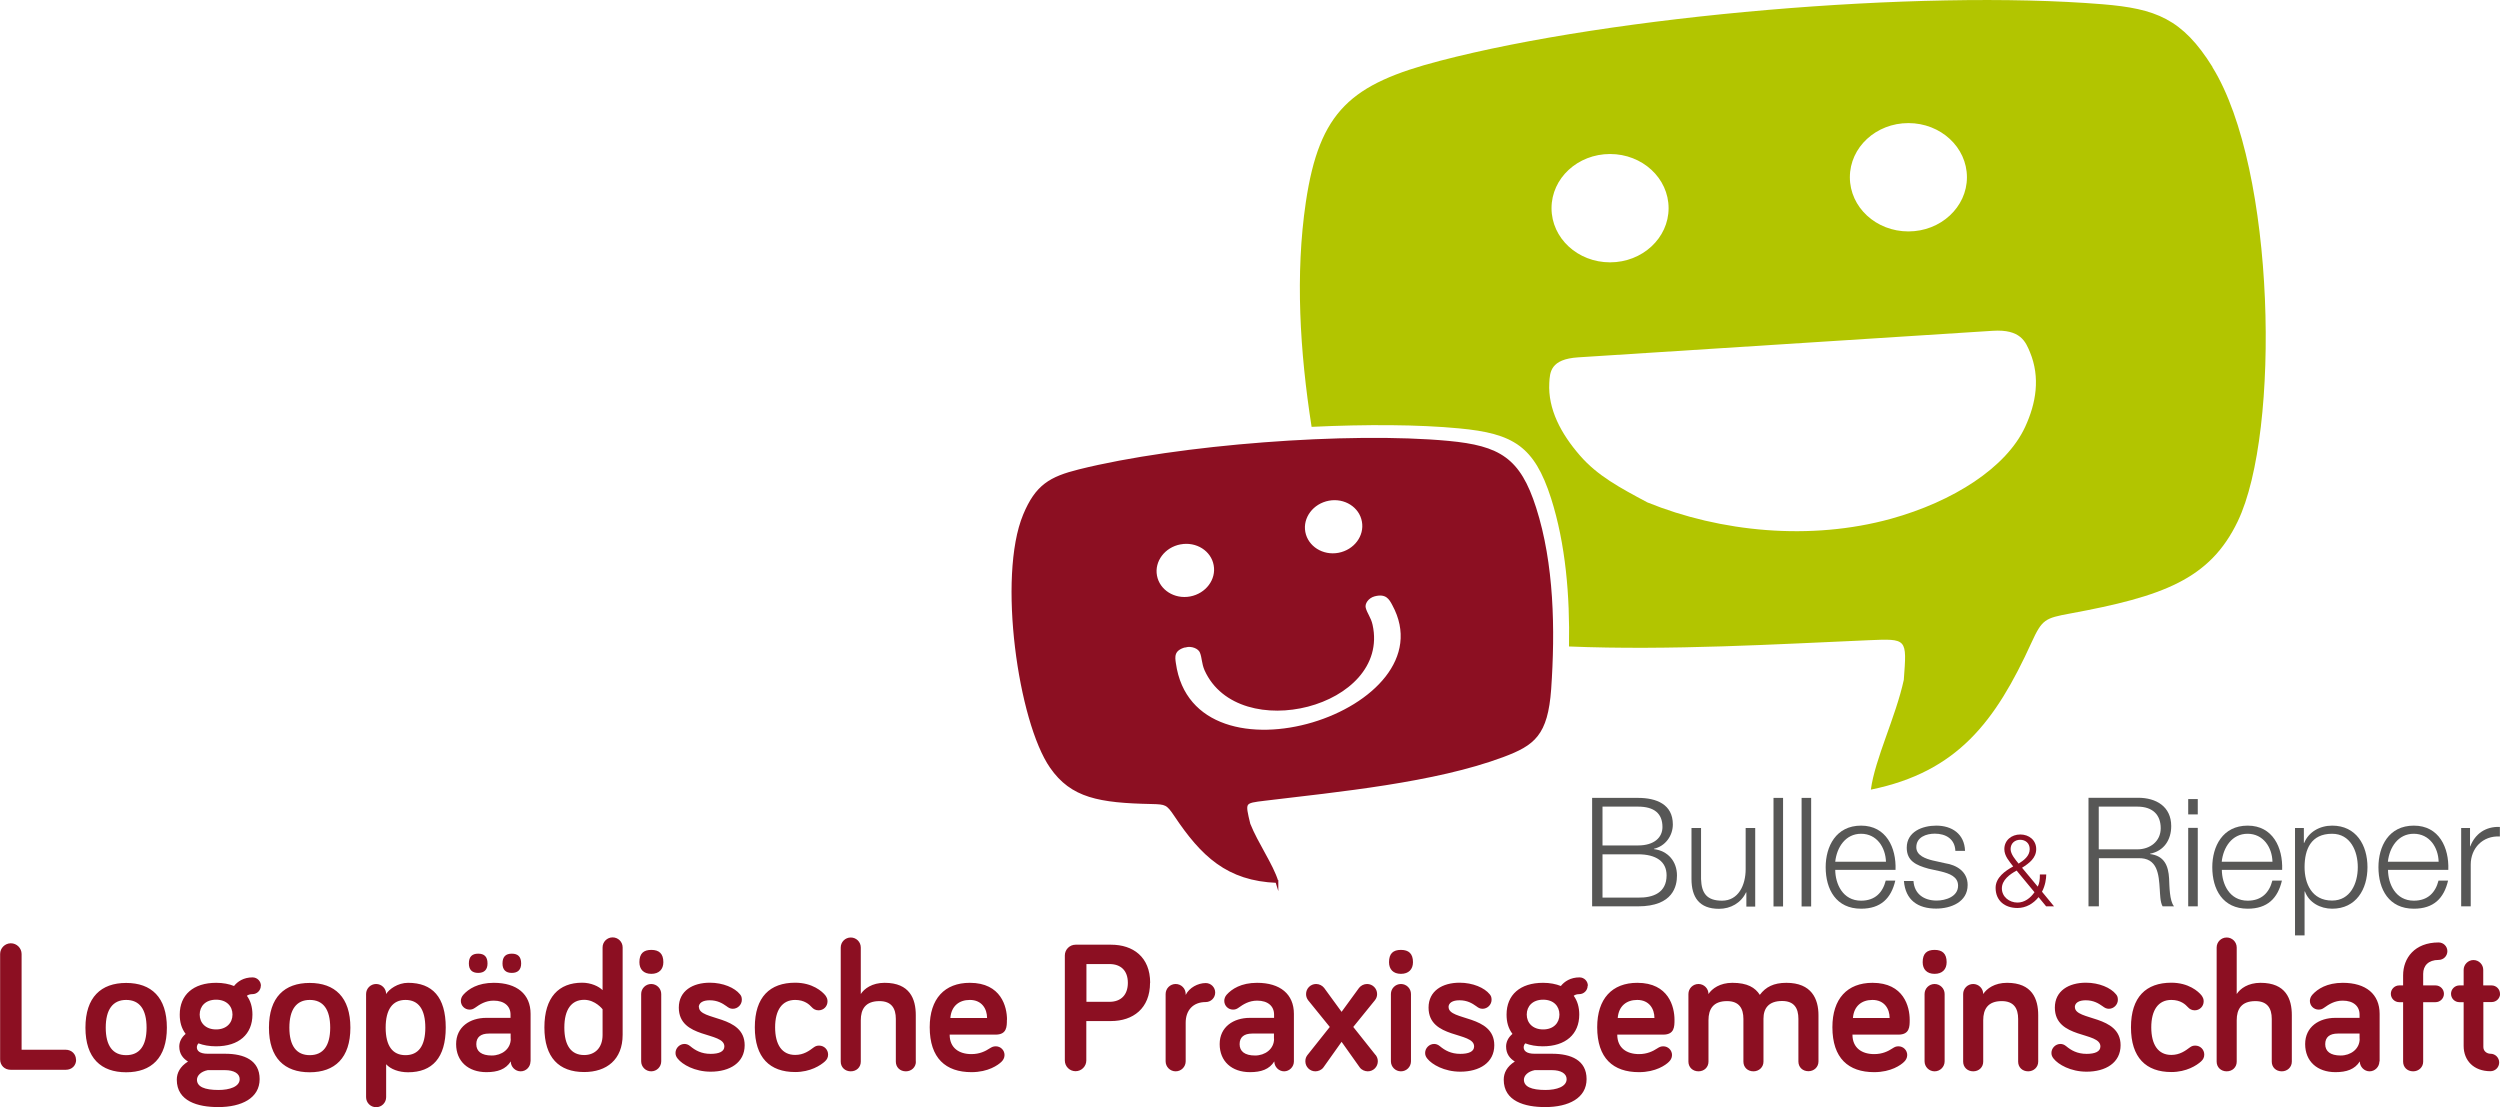
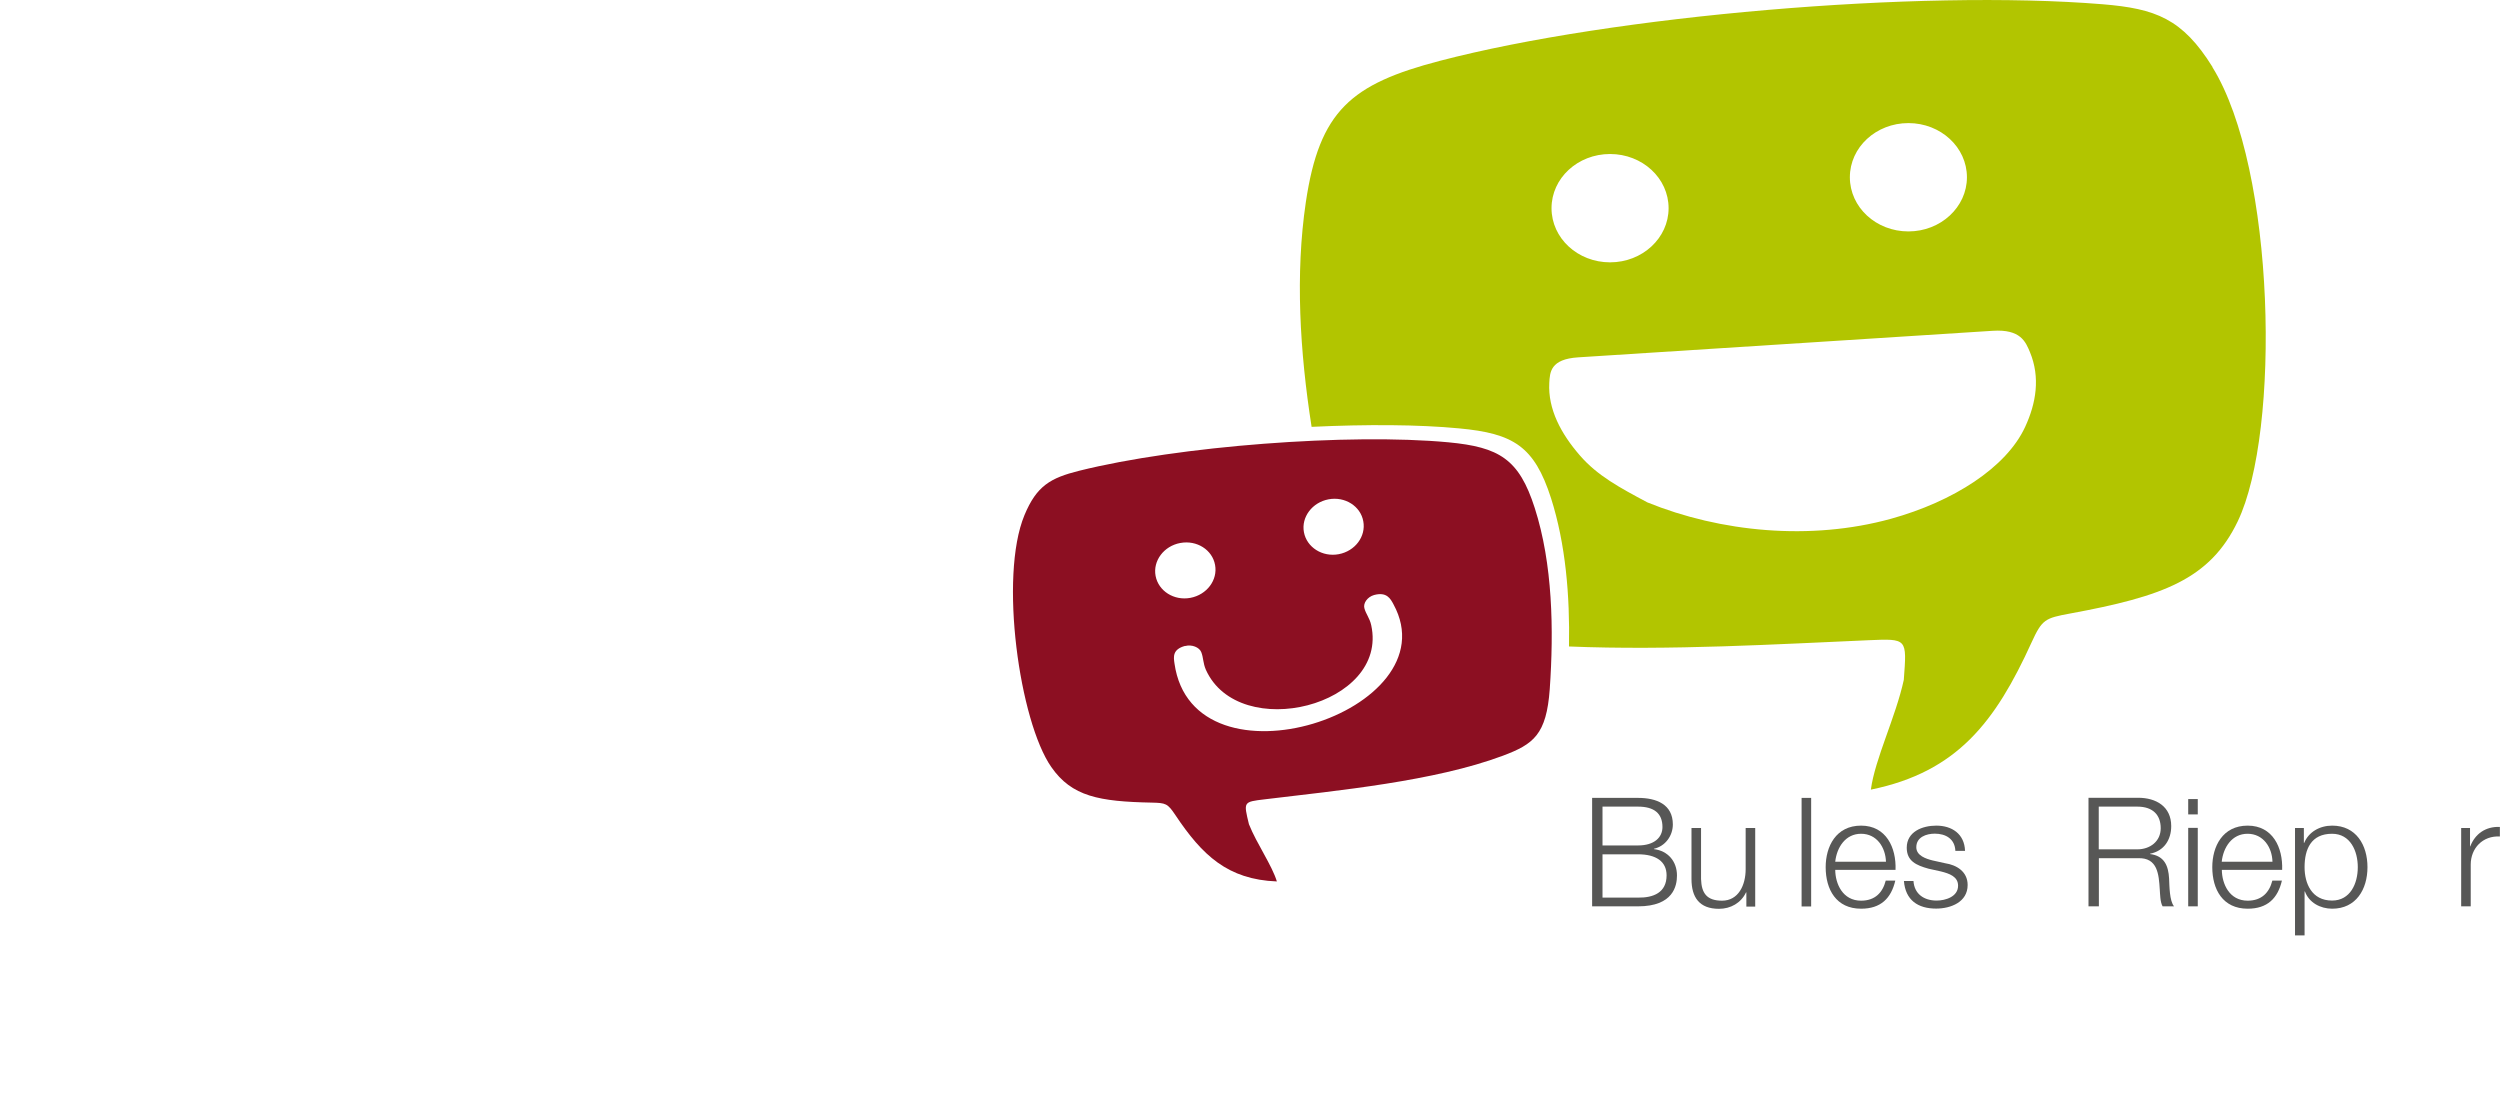
<svg xmlns="http://www.w3.org/2000/svg" id="Ebene_2" data-name="Ebene 2" viewBox="0 0 211.84 93.81">
  <defs>
    <style>
      .cls-1 {
        fill: none;
        stroke: #8c0f22;
        stroke-miterlimit: 22.93;
        stroke-width: .24px;
      }

      .cls-2 {
        fill: #8c0f22;
      }

      .cls-2, .cls-3, .cls-4 {
        stroke-width: 0px;
      }

      .cls-3 {
        fill: #b2c500;
      }

      .cls-4 {
        fill: #575756;
      }
    </style>
  </defs>
  <g id="Ebene_1-2" data-name="Ebene 1">
    <g>
      <path class="cls-4" d="M135.79,72.39h3.01c1.53,0,2.42.61,2.42,1.78,0,1.47-1.12,1.91-2.42,1.89h-3.01v-3.67ZM134.91,76.8h3.89c2.99,0,3.3-1.74,3.3-2.61,0-1.2-.76-2.09-1.95-2.24v-.03c.95-.21,1.6-1.09,1.6-2.06,0-1.71-1.4-2.25-2.95-2.25h-3.89v9.2ZM135.79,68.35h3.01c1.37,0,2.07.58,2.07,1.73,0,.86-.67,1.56-2.07,1.56h-3.01v-3.29Z" />
      <path class="cls-4" d="M148.73,70.16h-.81v3.49c0,1.35-.61,2.67-2,2.67-1.29,0-1.74-.63-1.78-1.83v-4.33h-.81v4.32c0,1.55.66,2.53,2.33,2.53.99,0,1.87-.5,2.29-1.39h.03v1.2h.75v-6.65Z" />
    </g>
-     <rect class="cls-4" x="150.28" y="67.61" width=".81" height="9.2" />
    <rect class="cls-4" x="152.66" y="67.61" width=".81" height="9.2" />
    <g>
      <path class="cls-4" d="M160.62,73.7c.07-1.87-.79-3.74-2.92-3.74s-3,1.77-3,3.52c0,1.89.89,3.52,3,3.52,1.67,0,2.55-.88,2.9-2.38h-.81c-.26,1.01-.9,1.7-2.09,1.7-1.56,0-2.18-1.43-2.19-2.61h5.11ZM155.51,73.02c.13-1.21.86-2.37,2.19-2.37s2.07,1.15,2.11,2.37h-4.3Z" />
      <path class="cls-4" d="M166.51,72.1c-.05-1.44-1.11-2.14-2.44-2.14-1.17,0-2.5.51-2.5,1.87,0,1.13.8,1.49,1.85,1.78l1.04.23c.73.18,1.46.44,1.46,1.21,0,.93-1.06,1.26-1.82,1.26-1.08,0-1.89-.57-1.96-1.66h-.81c.13,1.62,1.18,2.34,2.73,2.34,1.24,0,2.67-.55,2.67-2,0-1.16-.97-1.7-1.89-1.84l-1.08-.24c-.55-.14-1.38-.4-1.38-1.12,0-.86.85-1.15,1.57-1.15.93,0,1.7.45,1.74,1.46h.81Z" />
      <path class="cls-4" d="M176.97,76.8h.88v-4.08h3.32c1.66-.06,1.76,1.37,1.84,2.65.03.39.03,1.07.24,1.43h.97c-.39-.46-.39-1.73-.42-2.36-.06-1.09-.41-1.92-1.61-2.07v-.03c1.18-.23,1.79-1.18,1.79-2.34,0-1.66-1.28-2.4-2.8-2.4h-4.21v9.2ZM177.84,68.35h3.27c1.32,0,1.98.71,1.98,1.83s-.91,1.79-1.98,1.79h-3.27v-3.62Z" />
    </g>
    <path class="cls-4" d="M185.42,76.8h.81v-6.65h-.81v6.65ZM185.42,69.01h.81v-1.3h-.81v1.3Z" />
    <g>
      <path class="cls-4" d="M193.38,73.7c.07-1.87-.79-3.74-2.92-3.74s-3,1.77-3,3.52c0,1.89.89,3.52,3,3.52,1.67,0,2.55-.88,2.9-2.38h-.81c-.26,1.01-.9,1.7-2.09,1.7-1.56,0-2.18-1.43-2.19-2.61h5.11ZM188.26,73.02c.13-1.21.86-2.37,2.19-2.37s2.08,1.15,2.11,2.37h-4.3Z" />
      <path class="cls-4" d="M199.79,73.48c0,1.38-.63,2.83-2.18,2.83-1.73,0-2.33-1.46-2.33-2.83,0-1.51.54-2.83,2.33-2.83,1.55,0,2.18,1.46,2.18,2.83M194.47,79.26h.81v-3.72h.03c.35.95,1.31,1.46,2.31,1.46,2.02,0,2.99-1.64,2.99-3.52s-.97-3.52-2.99-3.52c-1.07,0-2,.55-2.37,1.46h-.03v-1.26h-.75v9.11Z" />
-       <path class="cls-4" d="M207.46,73.7c.07-1.87-.78-3.74-2.92-3.74s-3,1.77-3,3.52c0,1.89.89,3.52,3,3.52,1.68,0,2.55-.88,2.9-2.38h-.81c-.26,1.01-.9,1.7-2.09,1.7-1.56,0-2.18-1.43-2.19-2.61h5.11ZM202.34,73.02c.13-1.21.86-2.37,2.19-2.37s2.08,1.15,2.11,2.37h-4.3Z" />
      <path class="cls-4" d="M208.55,76.8h.81v-3.54c0-1.38,1.01-2.46,2.47-2.38v-.81c-1.2-.05-2.1.58-2.51,1.65h-.02v-1.56h-.75v6.65Z" />
-       <path class="cls-2" d="M172.39,75.61c-.34.49-.84.87-1.44.87-.69,0-1.32-.49-1.32-1.2s.67-1.2,1.25-1.51l1.52,1.84ZM173.38,76.8h.67l-1.02-1.24c.28-.52.36-1.12.36-1.46h-.54c0,.46-.03.73-.18,1.03l-1.33-1.6c.6-.38,1.2-.82,1.2-1.58s-.61-1.24-1.35-1.24-1.35.49-1.35,1.24c0,.59.42,1.03.75,1.47-.68.37-1.49.94-1.49,1.81,0,1.1.79,1.71,1.85,1.71.72,0,1.35-.37,1.79-.92l.65.79ZM171.18,71.16c.44,0,.81.28.81.79,0,.59-.51.96-.94,1.23-.26-.32-.68-.8-.68-1.23,0-.5.37-.79.81-.79" />
-       <path class="cls-2" d="M163.08,84.23v5.7c0,.47.38.85.85.85s.85-.38.85-.85v-5.7c0-.47-.38-.85-.85-.85s-.85.38-.85.85M117.86,84.23v5.7c0,.47.38.85.85.85s.85-.38.85-.85v-5.7c0-.47-.38-.85-.85-.85s-.85.38-.85.85M54.33,84.23v5.7c0,.47.38.85.85.85s.85-.38.85-.85v-5.7c0-.47-.38-.85-.85-.85s-.85.38-.85.85M6.44,89.8c0-.47-.36-.85-.88-.85H1.83v-8.11c0-.5-.41-.91-.91-.91s-.91.41-.91.91v8.93c0,.51.38.88.9.88h4.66c.52,0,.88-.36.88-.85M12.42,87.08c0,1.54-.6,2.33-1.73,2.33s-1.73-.79-1.73-2.33.6-2.35,1.73-2.35,1.73.79,1.73,2.35M14.14,87.08c0-2.58-1.32-3.79-3.45-3.79s-3.45,1.21-3.45,3.79,1.32,3.78,3.45,3.78,3.45-1.21,3.45-3.78M19.7,85.97c0,.71-.51,1.26-1.39,1.26s-1.39-.55-1.39-1.26.5-1.26,1.39-1.26,1.39.55,1.39,1.26M16.69,91.49c0-.34.32-.69.91-.81h1.48c.71,0,1.23.27,1.23.76,0,.64-.85.92-1.79.92-1.2,0-1.83-.28-1.83-.87M22.11,83.53c0-.39-.32-.71-.71-.71-.76,0-1.27.35-1.57.73-.42-.17-.93-.27-1.51-.27-1.94,0-3.09,1.02-3.09,2.69,0,.63.14,1.16.5,1.64-.36.3-.54.68-.54,1.07,0,.63.33,1.02.74,1.27-.68.43-.95.97-.95,1.54,0,1.83,1.79,2.32,3.51,2.32,2,0,3.51-.77,3.51-2.37s-1.31-2.15-2.93-2.15h-1.46c-.72,0-.93-.27-.93-.55,0-.11.05-.25.14-.33.41.16.93.25,1.48.25,1.94,0,3.09-1.02,3.09-2.69,0-.63-.16-1.17-.47-1.59.11-.09.27-.14.47-.14.39,0,.71-.32.71-.71M27.98,87.08c0,1.54-.6,2.33-1.73,2.33s-1.73-.79-1.73-2.33.6-2.35,1.73-2.35,1.73.79,1.73,2.35M29.69,87.08c0-2.58-1.32-3.79-3.45-3.79s-3.45,1.21-3.45,3.79,1.32,3.78,3.45,3.78,3.45-1.21,3.45-3.78M36.04,87.08c0,1.54-.58,2.33-1.68,2.33s-1.68-.79-1.68-2.33.58-2.35,1.68-2.35,1.68.79,1.68,2.35M37.77,87.06c0-2.57-1.13-3.78-3.19-3.78-.88,0-1.62.55-1.86.95,0-.47-.38-.85-.85-.85s-.85.38-.85.85v8.74c0,.47.38.85.85.85s.85-.38.85-.85v-2.79c.38.42,1.07.68,1.86.68,2.05,0,3.19-1.23,3.19-3.79M41.31,81.64c0-.58-.28-.83-.79-.83s-.79.25-.79.83c0,.54.28.8.79.8s.79-.27.79-.8M44.16,81.64c0-.58-.28-.83-.79-.83s-.79.25-.79.83c0,.54.28.8.79.8s.79-.27.79-.8M43.28,88.02c0,.88-.77,1.42-1.61,1.42-.88,0-1.31-.36-1.31-.96s.38-.9,1.07-.9h1.84v.44ZM44.96,89.94v-4.03c0-1.67-1.16-2.63-3.12-2.63-1.35,0-2.14.52-2.58,1.01-.14.16-.21.35-.21.52,0,.41.33.74.74.74.19,0,.31-.05.47-.16.39-.28.88-.6,1.57-.6.91,0,1.43.47,1.43,1.18v.28h-2.06c-1.37,0-2.55.76-2.55,2.22s1.02,2.38,2.57,2.38c.94,0,1.64-.24,2.06-.91,0,.46.38.84.84.84s.83-.38.83-.84M51.06,87.7c0,1.09-.65,1.7-1.56,1.7-1.09,0-1.68-.79-1.68-2.33s.61-2.35,1.68-2.35c.95,0,1.56.8,1.56.8v2.17ZM52.76,87.7v-7.42c0-.47-.38-.85-.85-.85s-.85.38-.85.85v3.62c-.32-.32-.98-.63-1.73-.63-1.98,0-3.2,1.23-3.2,3.79s1.24,3.78,3.37,3.78c1.9,0,3.26-1.05,3.26-3.15M56.21,81.53c0-.72-.36-1.04-1.02-1.04s-1.01.31-1.01,1.04c0,.61.36.99,1.01.99s1.02-.38,1.02-.99M59.21,85.36c0-.39.35-.6.93-.6.64,0,1.07.25,1.42.5.17.13.31.22.54.22.41,0,.76-.35.76-.76,0-.24-.06-.35-.16-.47-.44-.55-1.43-.98-2.55-.98-1.45,0-2.63.69-2.63,2.11,0,2.68,3.86,2.02,3.86,3.29,0,.44-.46.63-1.16.63-.79,0-1.31-.3-1.73-.65-.17-.14-.33-.19-.49-.19-.41,0-.76.35-.76.76,0,.19.06.33.19.49.39.49,1.43,1.1,2.79,1.1,1.62,0,2.88-.76,2.88-2.24,0-2.6-3.87-2.06-3.87-3.23M65.68,87.06c0-1.48.6-2.33,1.7-2.33.79,0,1.2.39,1.4.61.14.16.33.27.58.27.43,0,.76-.33.76-.76,0-.19-.05-.31-.17-.49-.28-.36-1.12-1.09-2.57-1.09-2.14,0-3.42,1.21-3.42,3.78s1.27,3.79,3.42,3.79c1.29,0,2.16-.57,2.52-.9.19-.17.27-.36.27-.58,0-.42-.33-.76-.76-.76-.16,0-.3.03-.47.16-.36.27-.83.63-1.56.63-1.1,0-1.7-.84-1.7-2.35M77.6,89.96v-3.94c0-1.37-.5-2.74-2.64-2.74-1.06,0-1.72.49-2.02.95v-3.94c0-.47-.38-.85-.85-.85s-.85.38-.85.85v9.67c0,.47.36.82.85.82s.85-.35.85-.82v-3.51c0-.93.39-1.62,1.58-1.62,1.02,0,1.39.61,1.39,1.51v3.62c0,.47.35.82.85.82.47,0,.85-.35.85-.82M83.65,86.26h-3.12c.08-1.01.74-1.53,1.65-1.53,1.02,0,1.46.76,1.46,1.53M85.33,86.41c0-1.09-.49-3.13-3.15-3.13-2.14,0-3.4,1.35-3.4,3.76,0,2.63,1.36,3.81,3.54,3.81,1.43,0,2.26-.61,2.53-.87.14-.13.27-.33.27-.58,0-.41-.33-.74-.74-.74-.21,0-.33.06-.51.17-.38.25-.86.49-1.56.49-1.04,0-1.84-.52-1.84-1.65h3.89c.96,0,.96-.68.96-1.26M95.57,83.28c0,1.02-.58,1.61-1.56,1.61h-1.95v-3.2h1.95c.96,0,1.56.55,1.56,1.59M97.46,83.28c0-2.2-1.46-3.23-3.31-3.23h-3.01c-.5,0-.91.41-.91.91v8.9c0,.51.41.91.91.91s.91-.41.91-.91v-3.34h2.09c1.87,0,3.31-1.07,3.31-3.24M102.97,84.1c0-.44-.36-.8-.8-.8-.66,0-1.4.39-1.7,1.01v-.08c0-.47-.38-.85-.85-.85s-.85.38-.85.85v5.7c0,.47.38.85.85.85s.85-.38.85-.85v-3.27c0-1.05.62-1.75,1.7-1.75.44,0,.8-.36.8-.8M107.96,88.02c0,.88-.77,1.42-1.61,1.42-.88,0-1.31-.36-1.31-.96s.38-.9,1.07-.9h1.84v.44ZM109.64,89.94v-4.03c0-1.67-1.16-2.63-3.12-2.63-1.35,0-2.14.52-2.58,1.01-.14.16-.2.35-.2.52,0,.41.33.74.74.74.19,0,.32-.05.47-.16.39-.28.88-.6,1.58-.6.91,0,1.43.47,1.43,1.18v.28h-2.06c-1.37,0-2.55.76-2.55,2.22s1.02,2.38,2.57,2.38c.95,0,1.64-.24,2.06-.91,0,.46.38.84.83.84s.83-.38.83-.84M116.57,89.41l-1.9-2.39,1.84-2.27c.13-.17.18-.33.18-.52,0-.47-.38-.85-.85-.85-.27,0-.52.13-.68.33l-1.48,2.03-1.48-2.03c-.16-.2-.41-.33-.68-.33-.47,0-.85.38-.85.85,0,.19.05.35.17.52l1.84,2.27-1.9,2.39c-.1.14-.17.28-.17.52,0,.47.38.85.85.85.24,0,.52-.11.68-.33.49-.68,1.54-2.17,1.54-2.17,0,0,1.05,1.49,1.54,2.17.16.22.44.33.68.33.47,0,.85-.38.85-.85,0-.24-.08-.38-.17-.52M119.73,81.53c0-.72-.36-1.04-1.02-1.04s-1.01.31-1.01,1.04c0,.61.36.99,1.01.99s1.02-.38,1.02-.99M122.74,85.36c0-.39.35-.6.93-.6.65,0,1.07.25,1.42.5.17.13.31.22.54.22.41,0,.76-.35.76-.76,0-.24-.06-.35-.16-.47-.44-.55-1.43-.98-2.55-.98-1.45,0-2.63.69-2.63,2.11,0,2.68,3.86,2.02,3.86,3.29,0,.44-.46.63-1.17.63-.79,0-1.31-.3-1.73-.65-.17-.14-.33-.19-.49-.19-.41,0-.76.35-.76.76,0,.19.06.33.19.49.39.49,1.43,1.1,2.79,1.1,1.62,0,2.88-.76,2.88-2.24,0-2.6-3.87-2.06-3.87-3.23M132.14,85.97c0,.71-.5,1.26-1.38,1.26s-1.39-.55-1.39-1.26.5-1.26,1.39-1.26,1.38.55,1.38,1.26M129.13,91.49c0-.34.32-.69.91-.81h1.48c.71,0,1.23.27,1.23.76,0,.64-.85.92-1.79.92-1.2,0-1.83-.28-1.83-.87M134.55,83.53c0-.39-.31-.71-.71-.71-.76,0-1.28.35-1.58.73-.42-.17-.93-.27-1.51-.27-1.94,0-3.09,1.02-3.09,2.69,0,.63.14,1.16.5,1.64-.36.3-.54.68-.54,1.07,0,.63.33,1.02.74,1.27-.68.43-.94.97-.94,1.54,0,1.83,1.79,2.32,3.51,2.32,2,0,3.51-.77,3.51-2.37s-1.31-2.15-2.93-2.15h-1.47c-.72,0-.93-.27-.93-.55,0-.11.05-.25.14-.33.41.16.93.25,1.48.25,1.93,0,3.09-1.02,3.09-2.69,0-.63-.16-1.17-.47-1.59.11-.09.27-.14.47-.14.39,0,.71-.32.71-.71M140.2,86.26h-3.12c.08-1.01.74-1.53,1.65-1.53,1.02,0,1.46.76,1.46,1.53M141.89,86.41c0-1.09-.49-3.13-3.15-3.13-2.14,0-3.4,1.35-3.4,3.76,0,2.63,1.35,3.81,3.54,3.81,1.43,0,2.27-.61,2.53-.87.14-.13.27-.33.27-.58,0-.41-.33-.74-.74-.74-.2,0-.33.06-.5.17-.38.25-.87.49-1.56.49-1.04,0-1.84-.52-1.84-1.65h3.89c.96,0,.96-.68.96-1.26M154.09,89.96v-3.94c0-1.37-.58-2.74-2.72-2.74-1.07,0-1.75.35-2.25,1.02-.39-.61-1.04-1.02-2.33-1.02-1.05,0-1.72.49-2.02.95,0-.47-.38-.85-.85-.85s-.85.38-.85.85v5.73c0,.47.36.82.85.82s.85-.35.85-.82v-3.51c0-.93.39-1.62,1.57-1.62,1.02,0,1.39.61,1.39,1.51v3.62c0,.47.35.82.85.82.47,0,.85-.35.85-.82v-3.64c0-.88.44-1.5,1.58-1.5,1.02,0,1.38.61,1.38,1.51v3.62c0,.47.35.82.85.82.47,0,.85-.35.85-.82M160.13,86.26h-3.12c.08-1.01.74-1.53,1.65-1.53,1.02,0,1.46.76,1.46,1.53M161.82,86.41c0-1.09-.49-3.13-3.15-3.13-2.14,0-3.4,1.35-3.4,3.76,0,2.63,1.36,3.81,3.54,3.81,1.43,0,2.27-.61,2.53-.87.14-.13.27-.33.27-.58,0-.41-.33-.74-.74-.74-.21,0-.33.06-.5.17-.38.25-.86.49-1.56.49-1.04,0-1.84-.52-1.84-1.65h3.89c.96,0,.96-.68.96-1.26M164.95,81.53c0-.72-.36-1.04-1.02-1.04s-1.01.31-1.01,1.04c0,.61.36.99,1.01.99s1.02-.38,1.02-.99M172.71,89.96v-3.94c0-1.37-.51-2.74-2.64-2.74-1.06,0-1.72.49-2.02.95,0-.47-.38-.85-.85-.85s-.85.38-.85.85v5.73c0,.47.36.82.85.82s.85-.35.85-.82v-3.51c0-.93.39-1.62,1.57-1.62,1.02,0,1.39.61,1.39,1.51v3.62c0,.47.35.82.85.82.47,0,.85-.35.85-.82M175.81,85.36c0-.39.35-.6.93-.6.64,0,1.07.25,1.42.5.17.13.32.22.54.22.41,0,.76-.35.76-.76,0-.24-.06-.35-.16-.47-.44-.55-1.43-.98-2.55-.98-1.45,0-2.63.69-2.63,2.11,0,2.68,3.86,2.02,3.86,3.29,0,.44-.46.63-1.17.63-.79,0-1.31-.3-1.73-.65-.17-.14-.33-.19-.49-.19-.41,0-.76.35-.76.76,0,.19.06.33.19.49.39.49,1.43,1.1,2.79,1.1,1.62,0,2.88-.76,2.88-2.24,0-2.6-3.87-2.06-3.87-3.23M182.29,87.06c0-1.48.6-2.33,1.7-2.33.79,0,1.2.39,1.4.61.14.16.33.27.58.27.42,0,.76-.33.76-.76,0-.19-.05-.31-.17-.49-.28-.36-1.12-1.09-2.57-1.09-2.14,0-3.42,1.21-3.42,3.78s1.28,3.79,3.42,3.79c1.29,0,2.16-.57,2.52-.9.19-.17.27-.36.27-.58,0-.42-.33-.76-.76-.76-.16,0-.3.03-.47.16-.36.27-.84.63-1.56.63-1.1,0-1.7-.84-1.7-2.35M194.2,89.96v-3.94c0-1.37-.5-2.74-2.65-2.74-1.06,0-1.72.49-2.02.95v-3.94c0-.47-.38-.85-.85-.85s-.85.38-.85.85v9.67c0,.47.36.82.85.82s.85-.35.85-.82v-3.51c0-.93.39-1.62,1.58-1.62,1.02,0,1.39.61,1.39,1.51v3.62c0,.47.35.82.85.82.47,0,.85-.35.85-.82M199.95,88.02c0,.88-.77,1.42-1.61,1.42-.88,0-1.31-.36-1.31-.96s.38-.9,1.07-.9h1.84v.44ZM201.64,89.94v-4.03c0-1.67-1.16-2.63-3.12-2.63-1.35,0-2.14.52-2.58,1.01-.14.16-.21.35-.21.52,0,.41.33.74.74.74.19,0,.32-.05.47-.16.39-.28.88-.6,1.57-.6.91,0,1.43.47,1.43,1.18v.28h-2.06c-1.37,0-2.55.76-2.55,2.22s1.02,2.38,2.57,2.38c.94,0,1.64-.24,2.06-.91,0,.46.38.84.83.84s.83-.38.83-.84M207.38,80.6c0-.41-.33-.74-.74-.74-2.03,0-3.01,1.32-3.01,2.79v.85h-.33c-.39,0-.71.32-.71.71s.32.71.71.71h.33v5.04c0,.47.35.82.85.82.47,0,.85-.35.85-.82v-5.04h1.05c.39,0,.71-.32.71-.71s-.32-.71-.71-.71h-1.05v-.98c0-.69.44-1.18,1.31-1.18.41,0,.74-.33.74-.74M211.84,84.21c0-.39-.32-.71-.71-.71h-.71v-1.32c0-.46-.38-.83-.83-.83s-.83.38-.83.83v1.32h-.36c-.39,0-.71.32-.71.71s.31.71.71.71h.36v3.71c0,1.24.86,2.14,2.27,2.14.41,0,.74-.33.74-.74s-.33-.74-.74-.74c-.28,0-.6-.2-.6-.57v-3.81h.71c.39,0,.71-.32.71-.71" />
      <path class="cls-3" d="M171.6,36.18c-1.59,3.44-6.09,6.32-11.37,7.78-6.81,1.88-14.44,1.13-20.64-1.39-2.34-1.25-4.23-2.26-5.71-3.97-1.61-1.85-2.72-3.93-2.6-6.15.05-.91.09-2.02,2.45-2.17l35.13-2.25c2.36-.15,2.78.93,3.15,1.81.89,2.15.52,4.33-.41,6.34M166.67,15.02c0,2.53-2.22,4.59-4.96,4.59s-4.96-2.05-4.96-4.59,2.22-4.59,4.96-4.59,4.96,2.05,4.96,4.59M141.39,17.64c0,2.53-2.22,4.59-4.96,4.59s-4.96-2.05-4.96-4.59,2.22-4.59,4.96-4.59,4.96,2.05,4.96,4.59M187.48,5.68c-2.55-4.1-4.82-4.95-9.32-5.32-15.53-1.27-41.49.96-56.17,4.8-7.5,1.96-10.19,4.22-11.34,11.98-.9,6.08-.51,12.65.49,19.03,4.64-.22,9.06-.2,12.51.13,4.58.43,6.36,1.5,7.78,5.92,1.24,3.89,1.6,8.29,1.52,12.56,8.53.35,17.75-.2,25.37-.53,3.32-.14,3.26-.16,3,3.36-.68,3.14-2.45,6.71-2.79,9.3,7.34-1.5,10.56-5.77,13.61-12.46.9-1.97,1.15-2.07,3.26-2.46,7.85-1.45,11.85-2.88,14.22-7.82,3.64-7.6,3.21-29.85-2.15-38.48" />
      <path class="cls-2" d="M108.2,74.7c-.42-1.39-1.71-3.2-2.37-4.86-.46-1.91-.49-1.89,1.35-2.11,6.22-.75,14.38-1.53,20.16-3.69,2.61-.98,3.7-1.79,3.98-5.65.35-5.04.25-10.6-1.27-15.34-1.33-4.16-3.01-5.16-7.31-5.57-8.41-.79-22.88.31-31.29,2.41-2.44.61-3.61,1.28-4.64,3.76-2.17,5.22-.41,17.49,2.27,21.34,1.74,2.51,4.07,2.93,8.51,3.02,1.2.03,1.34.06,2.01,1.06,2.27,3.4,4.43,5.46,8.6,5.62M100.43,54.74c.56-.15,1.2.11,1.36.52.19.48.14.91.39,1.49,2.81,6.24,15.52,3.05,14.01-3.78-.13-.6-.45-.94-.58-1.44-.11-.42.26-.95.82-1.11,1.07-.29,1.39.3,1.65.79,4.97,9.11-16.99,16.2-18.56,5-.08-.54-.18-1.19.9-1.48M112.58,42.31c1.39-.26,2.71.58,2.94,1.86.24,1.29-.7,2.53-2.08,2.79-1.39.26-2.71-.58-2.95-1.86-.24-1.28.7-2.53,2.09-2.79M100.02,46.01c1.39-.26,2.71.58,2.94,1.86.24,1.28-.7,2.53-2.09,2.79-1.39.26-2.71-.58-2.95-1.86s.7-2.53,2.09-2.79" />
-       <path class="cls-1" d="M108.2,74.7c-.42-1.39-1.71-3.2-2.37-4.86-.46-1.91-.49-1.89,1.35-2.11,6.22-.75,14.38-1.53,20.16-3.69,2.61-.98,3.7-1.79,3.98-5.65.35-5.04.25-10.6-1.27-15.34-1.33-4.16-3.01-5.16-7.31-5.57-8.41-.79-22.88.31-31.29,2.41-2.44.61-3.61,1.28-4.64,3.76-2.17,5.22-.41,17.49,2.27,21.34,1.74,2.51,4.07,2.93,8.51,3.02,1.2.03,1.34.06,2.01,1.06,2.27,3.4,4.43,5.46,8.6,5.62ZM100.43,54.74c.56-.15,1.2.11,1.36.52.19.48.14.91.39,1.49,2.81,6.24,15.52,3.05,14.01-3.78-.13-.6-.45-.94-.58-1.44-.11-.42.26-.95.82-1.11,1.07-.29,1.39.3,1.65.79,4.97,9.11-16.99,16.2-18.56,5-.08-.54-.18-1.19.9-1.48ZM112.58,42.31c1.39-.26,2.71.58,2.94,1.86.24,1.29-.7,2.53-2.08,2.79-1.39.26-2.71-.58-2.95-1.86-.24-1.28.7-2.53,2.09-2.79ZM100.02,46.01c1.39-.26,2.71.58,2.94,1.86.24,1.28-.7,2.53-2.09,2.79-1.39.26-2.71-.58-2.95-1.86s.7-2.53,2.09-2.79Z" />
    </g>
  </g>
</svg>